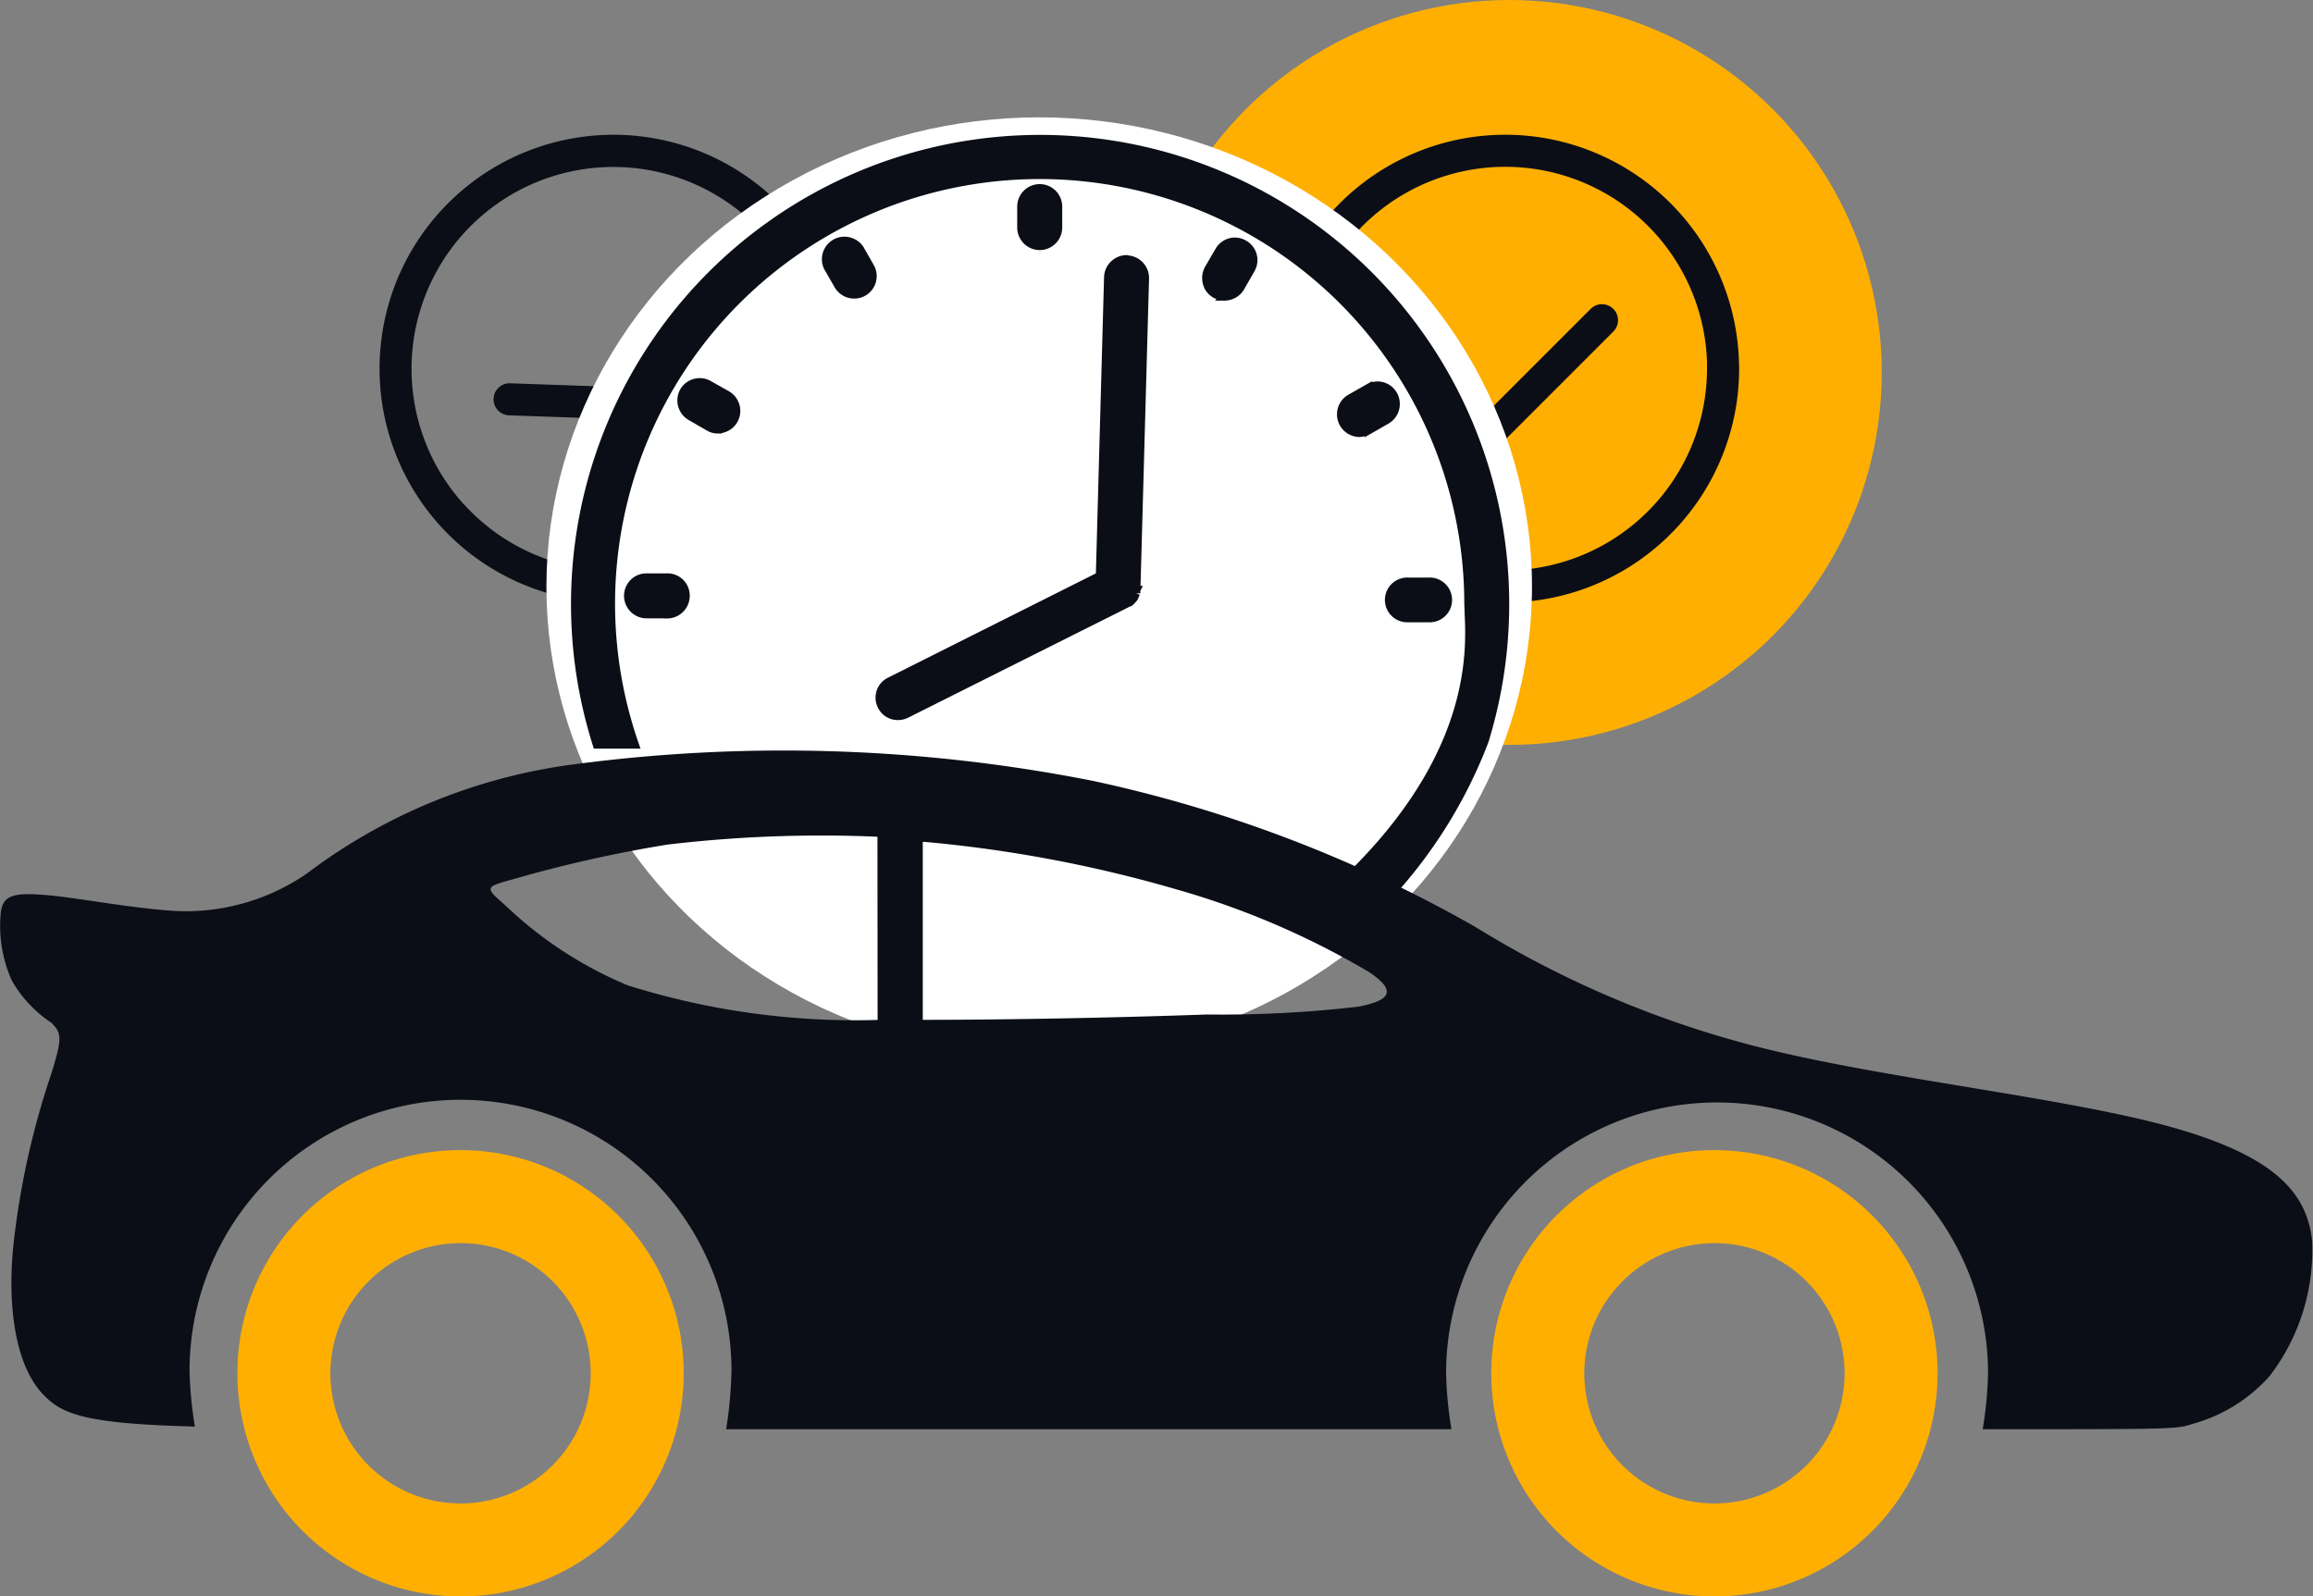
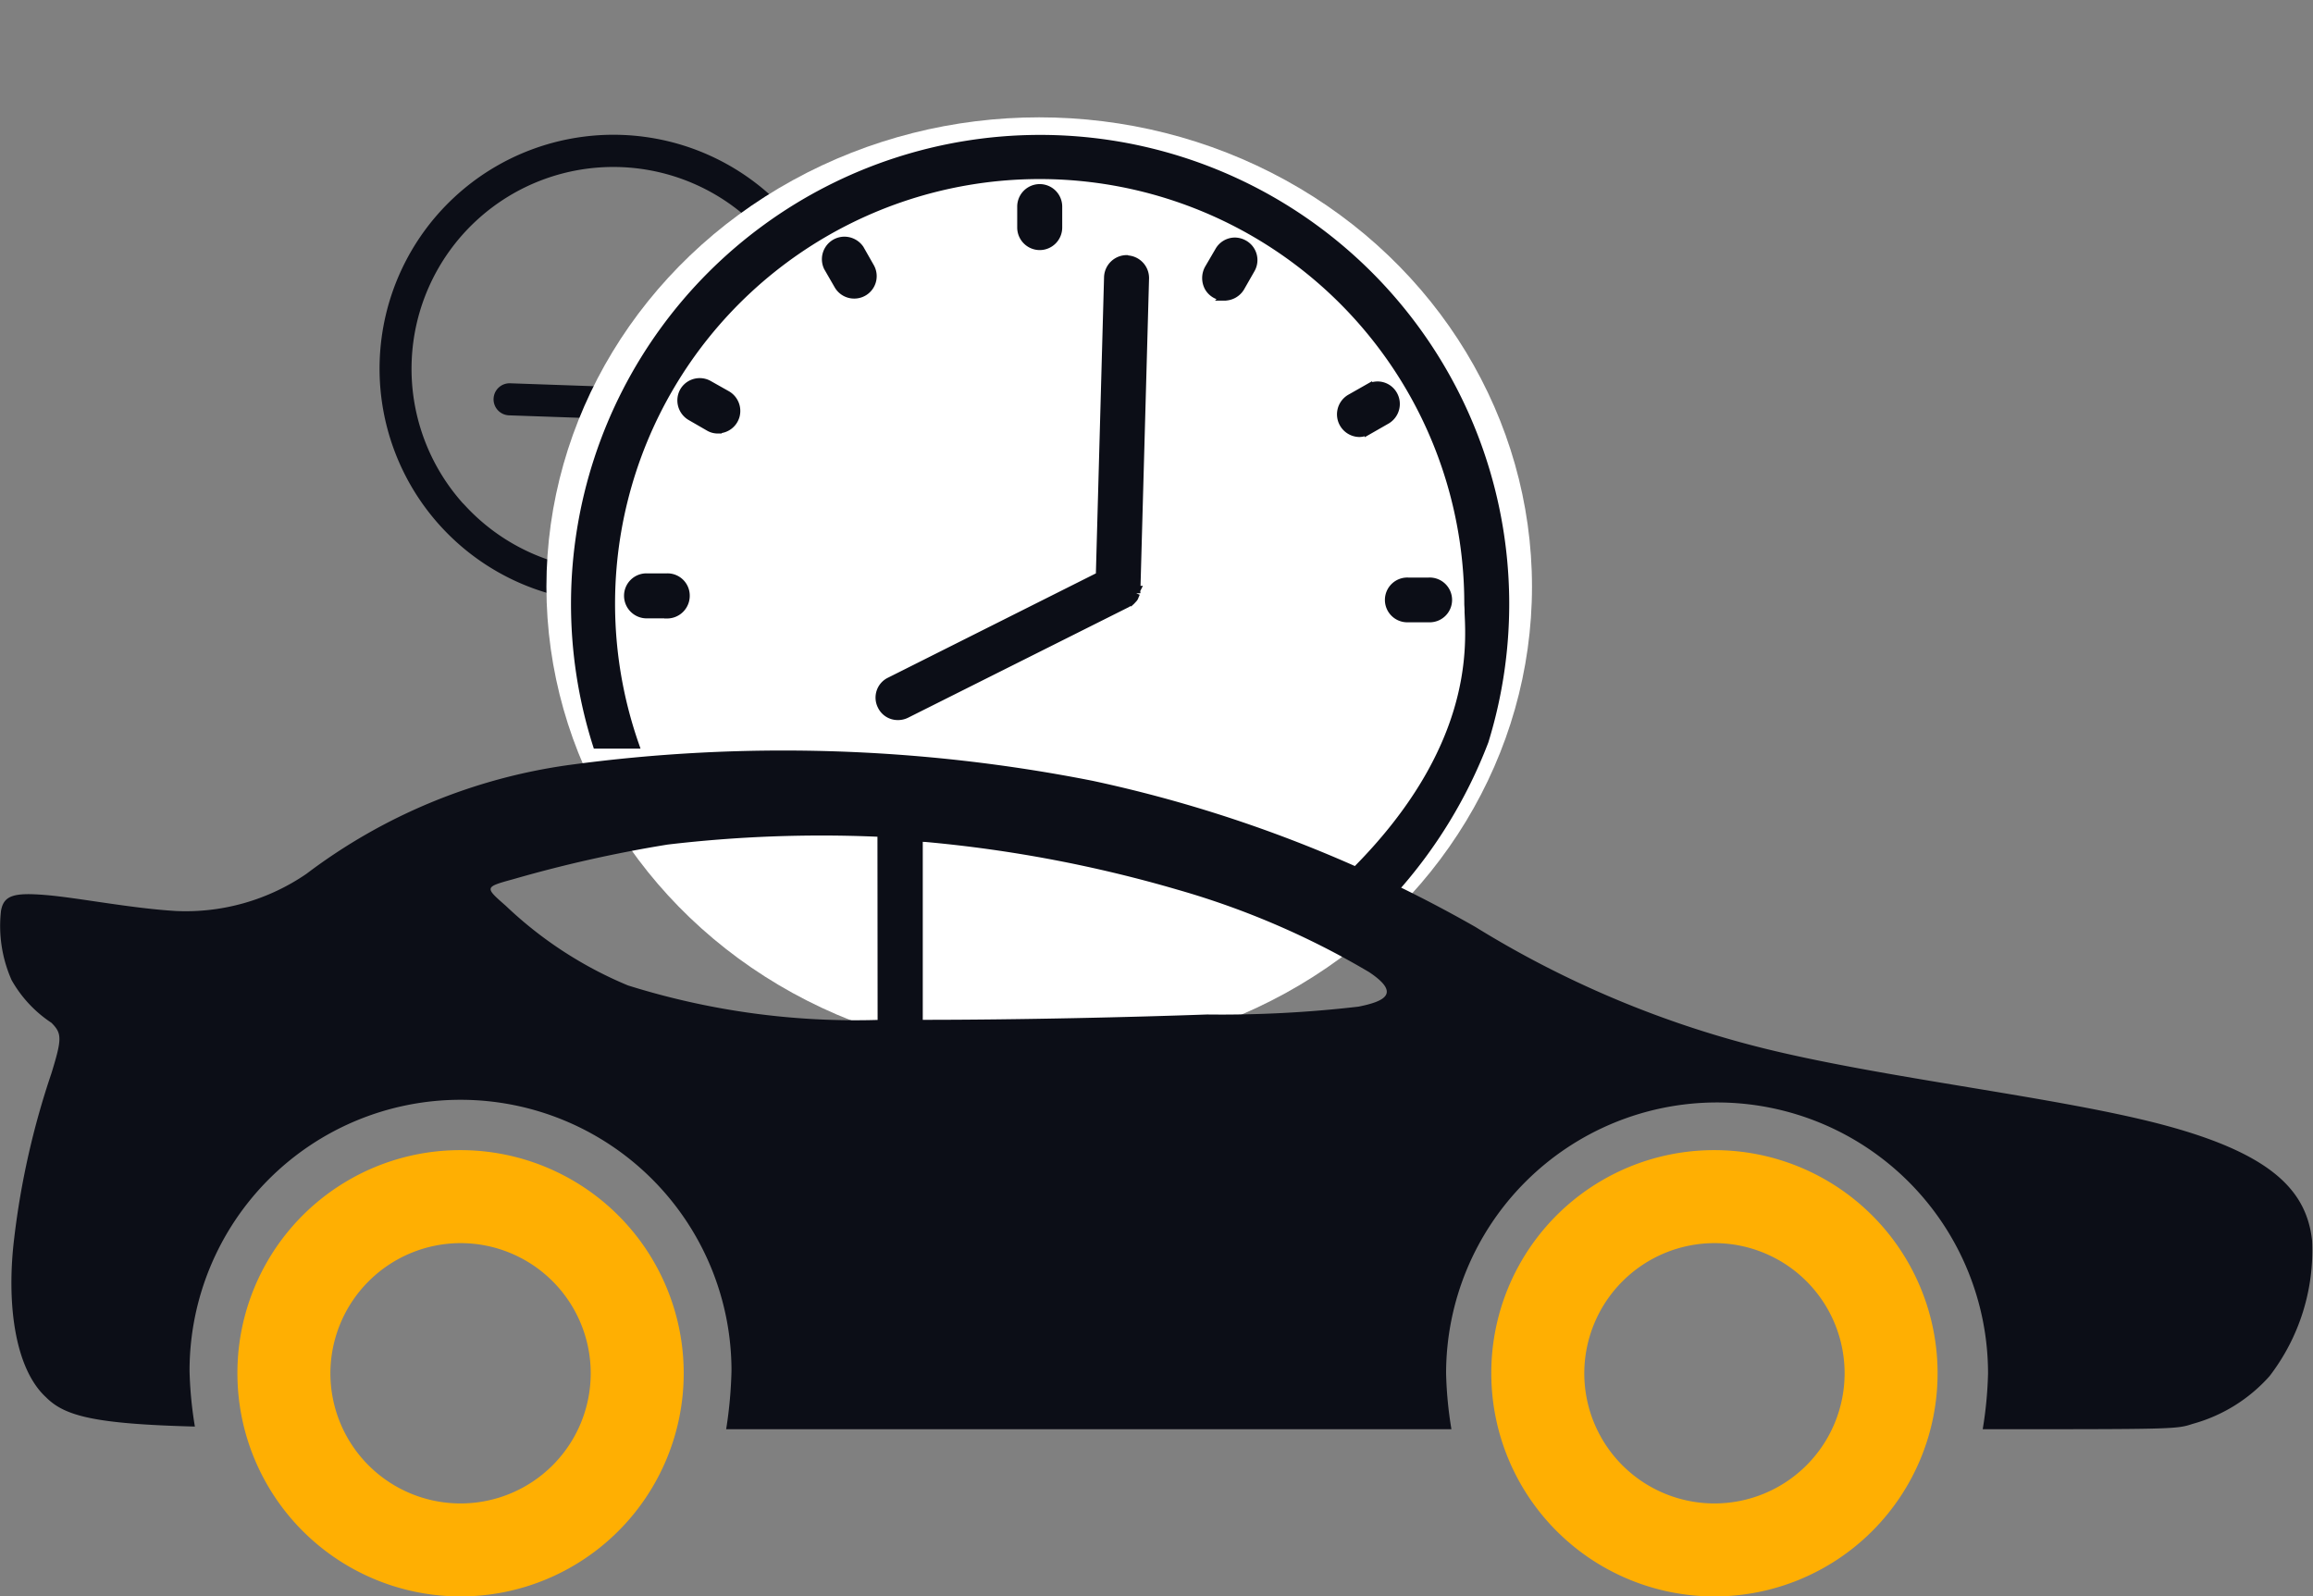
<svg xmlns="http://www.w3.org/2000/svg" width="59" height="40.721" viewBox="0 0 59 40.721">
  <rect x="0" y="0" width="59" height="40.721" fill="#808080" stroke="none" />
  <g id="Group_13524" data-name="Group 13524" transform="translate(-38 -328)">
-     <circle id="Ellipse_2033" data-name="Ellipse 2033" cx="9.5" cy="9.5" r="9.5" transform="translate(67 328)" fill="#ffaf02" />
    <g id="Group_13515" data-name="Group 13515" transform="translate(38 329.113)">
      <g id="Group_13512" data-name="Group 13512" transform="translate(7.357 0)">
        <g id="Group_13510" data-name="Group 13510" transform="translate(25.171 2.424)">
-           <path id="Path_3844" data-name="Path 3844" d="M10.117,6.413a.309.309,0,1,1,.437.437L7.467,9.937a.309.309,0,0,1-.437,0L5.8,8.7a.309.309,0,0,1,.437-.437L7.248,9.282Zm3,1.453a5.248,5.248,0,1,0-5.248,5.248A5.248,5.248,0,0,0,13.114,7.866Zm.617,0A5.866,5.866,0,1,1,7.866,2,5.866,5.866,0,0,1,13.732,7.866Z" transform="translate(-2 -2)" fill="#0c0e17" stroke="#0c0e17" stroke-width="0.2" />
-         </g>
+           </g>
        <g id="Group_13511" data-name="Group 13511" transform="translate(0 8.001) rotate(-43)">
          <path id="Path_3845" data-name="Path 3845" d="M3.614,4.413a.309.309,0,1,0-.437.437L6.265,7.937a.309.309,0,0,0,.437,0L7.937,6.7A.309.309,0,1,0,7.5,6.266L6.483,7.282Zm-3,1.453a5.248,5.248,0,1,1,5.248,5.249A5.248,5.248,0,0,1,.617,5.866ZM0,5.866A5.866,5.866,0,1,0,5.866,0,5.866,5.866,0,0,0,0,5.866Z" fill="#0c0e17" stroke="#0c0e17" stroke-width="0.2" />
        </g>
        <ellipse id="Ellipse_2034" data-name="Ellipse 2034" cx="12.57" cy="11.971" rx="12.57" ry="11.971" transform="translate(6.581 1.88)" fill="#fff" />
      </g>
      <path id="Subtraction_192" data-name="Subtraction 192" d="M20.89,19.172v0l-.932-.537c3.011-3.048,2.885-5.594,2.838-6.555l0-.041c0-.072-.007-.133-.007-.18a10.931,10.931,0,1,0-21.253,3.6l-.452,0H.559a11.866,11.866,0,1,1,22.649-.091,12.266,12.266,0,0,1-2.317,3.8ZM8.242,14.73a.459.459,0,0,1-.42-.261.468.468,0,0,1-.027-.359.46.46,0,0,1,.24-.272l5.355-2.687L13.6,3.535a.48.48,0,0,1,.476-.465l.01.007a.479.479,0,0,1,.462.487l-.219,7.905,0,.037a.048.048,0,0,0-.005.022.1.1,0,0,1,0,.017.032.032,0,0,0,0,.015.049.049,0,0,0-.007.028l0,.009a1.007,1.007,0,0,1-.045.1l0,.007a.206.206,0,0,1-.028.037l-.005,0a.282.282,0,0,1-.038.046.2.2,0,0,1-.036.033l-.008,0-.005.007s-.005,0-.008,0a.021.021,0,0,1-.009,0,.065.065,0,0,1-.027.017l-.011.007-.011.009L8.454,14.682A.476.476,0,0,1,8.242,14.73Zm13.543-2.494h-.528a.471.471,0,1,1,0-.941h.528a.471.471,0,1,1,0,.941Zm-19.427-.1H1.829a.477.477,0,0,1-.473-.481.471.471,0,0,1,.473-.467h.529a.467.467,0,0,1,.474.467A.478.478,0,0,1,2.359,12.139ZM20.015,7.51a.478.478,0,0,1-.239-.889l.463-.263a.489.489,0,0,1,.237-.065.465.465,0,0,1,.405.235.479.479,0,0,1-.169.65l-.463.265A.5.5,0,0,1,20.015,7.51ZM3.648,7.421a.446.446,0,0,1-.233-.065l-.463-.267a.479.479,0,0,1-.174-.648.473.473,0,0,1,.407-.233.468.468,0,0,1,.241.065l.463.261a.48.48,0,0,1,.217.533.472.472,0,0,1-.458.35h0Zm12.924-3.39a.472.472,0,0,1-.409-.237.5.5,0,0,1,0-.476l.267-.457a.47.47,0,0,1,.407-.239.488.488,0,0,1,.236.065.47.47,0,0,1,.175.648l-.262.459A.483.483,0,0,1,16.572,4.031ZM7.126,3.979a.472.472,0,0,1-.409-.235L6.45,3.281A.475.475,0,0,1,6.876,2.6a.484.484,0,0,1,.4.211l.261.459a.472.472,0,0,1-.408.709Zm4.733-1.237a.476.476,0,0,1-.474-.476V1.733a.474.474,0,1,1,.948,0v.533A.475.475,0,0,1,11.859,2.742Z" transform="translate(14.662 2.424)" fill="#0c0e17" stroke="#0c0e17" stroke-width="0.2" />
      <g id="Group_13514" data-name="Group 13514" transform="translate(0 18.024)">
        <g id="Group_13513" data-name="Group 13513" transform="translate(0 0)">
          <path id="Path_3859" data-name="Path 3859" d="M14.381,37.3a5.448,5.448,0,0,1-3.32.949c-1.152-.068-2.507-.339-3.32-.407s-1.084,0-1.152.407a3.409,3.409,0,0,0,.271,1.762A3.172,3.172,0,0,0,7.876,41.1c.271.271.271.407,0,1.288a20.614,20.614,0,0,0-.949,4.2c-.2,1.626,0,3.32.813,4.066.474.474,1.22.678,3.795.745a10.11,10.11,0,0,1-.136-1.423,6.912,6.912,0,0,1,13.824,0,11.081,11.081,0,0,1-.136,1.491h18.5a10.109,10.109,0,0,1-.136-1.423,6.912,6.912,0,1,1,13.824,0,10.11,10.11,0,0,1-.136,1.423c4.879,0,4.947,0,5.353-.136a4.058,4.058,0,0,0,1.965-1.22,5.263,5.263,0,0,0,1.084-3.456c-.136-1.22-.949-2.168-3.659-2.914s-7.318-1.22-10.5-2.033A25.779,25.779,0,0,1,44.2,38.656a34.148,34.148,0,0,0-9.758-3.727,40.671,40.671,0,0,0-13.349-.407A14.358,14.358,0,0,0,14.381,37.3Zm15.789-.813a33.772,33.772,0,0,1,6.438,1.22,20.757,20.757,0,0,1,4.879,2.1c.813.542.407.745-.271.881a30.348,30.348,0,0,1-3.863.2c-1.9.068-4.743.136-7.251.136v-4.54Zm-1.22,4.54h0a19.37,19.37,0,0,1-6.37-.881,10.176,10.176,0,0,1-3.117-2.033c-.542-.474-.542-.474.2-.678a33.437,33.437,0,0,1,3.93-.881,33.366,33.366,0,0,1,5.353-.2Z" transform="translate(-6.564 -34.148)" fill="#0c0e17" fill-rule="evenodd" />
          <path id="Path_3860" data-name="Path 3860" d="M17.946,43.732a5.692,5.692,0,1,1-5.692,5.692,5.683,5.683,0,0,1,5.692-5.692Zm0,2.372a3.32,3.32,0,1,1-3.32,3.32,3.326,3.326,0,0,1,3.32-3.32ZM49.93,43.732a5.692,5.692,0,1,1-5.692,5.692,5.683,5.683,0,0,1,5.692-5.692Zm0,2.372a3.32,3.32,0,1,1-3.32,3.32,3.326,3.326,0,0,1,3.32-3.32Z" transform="translate(-6.198 -33.532)" fill="#ffaf02" fill-rule="evenodd" />
        </g>
      </g>
    </g>
  </g>
</svg>